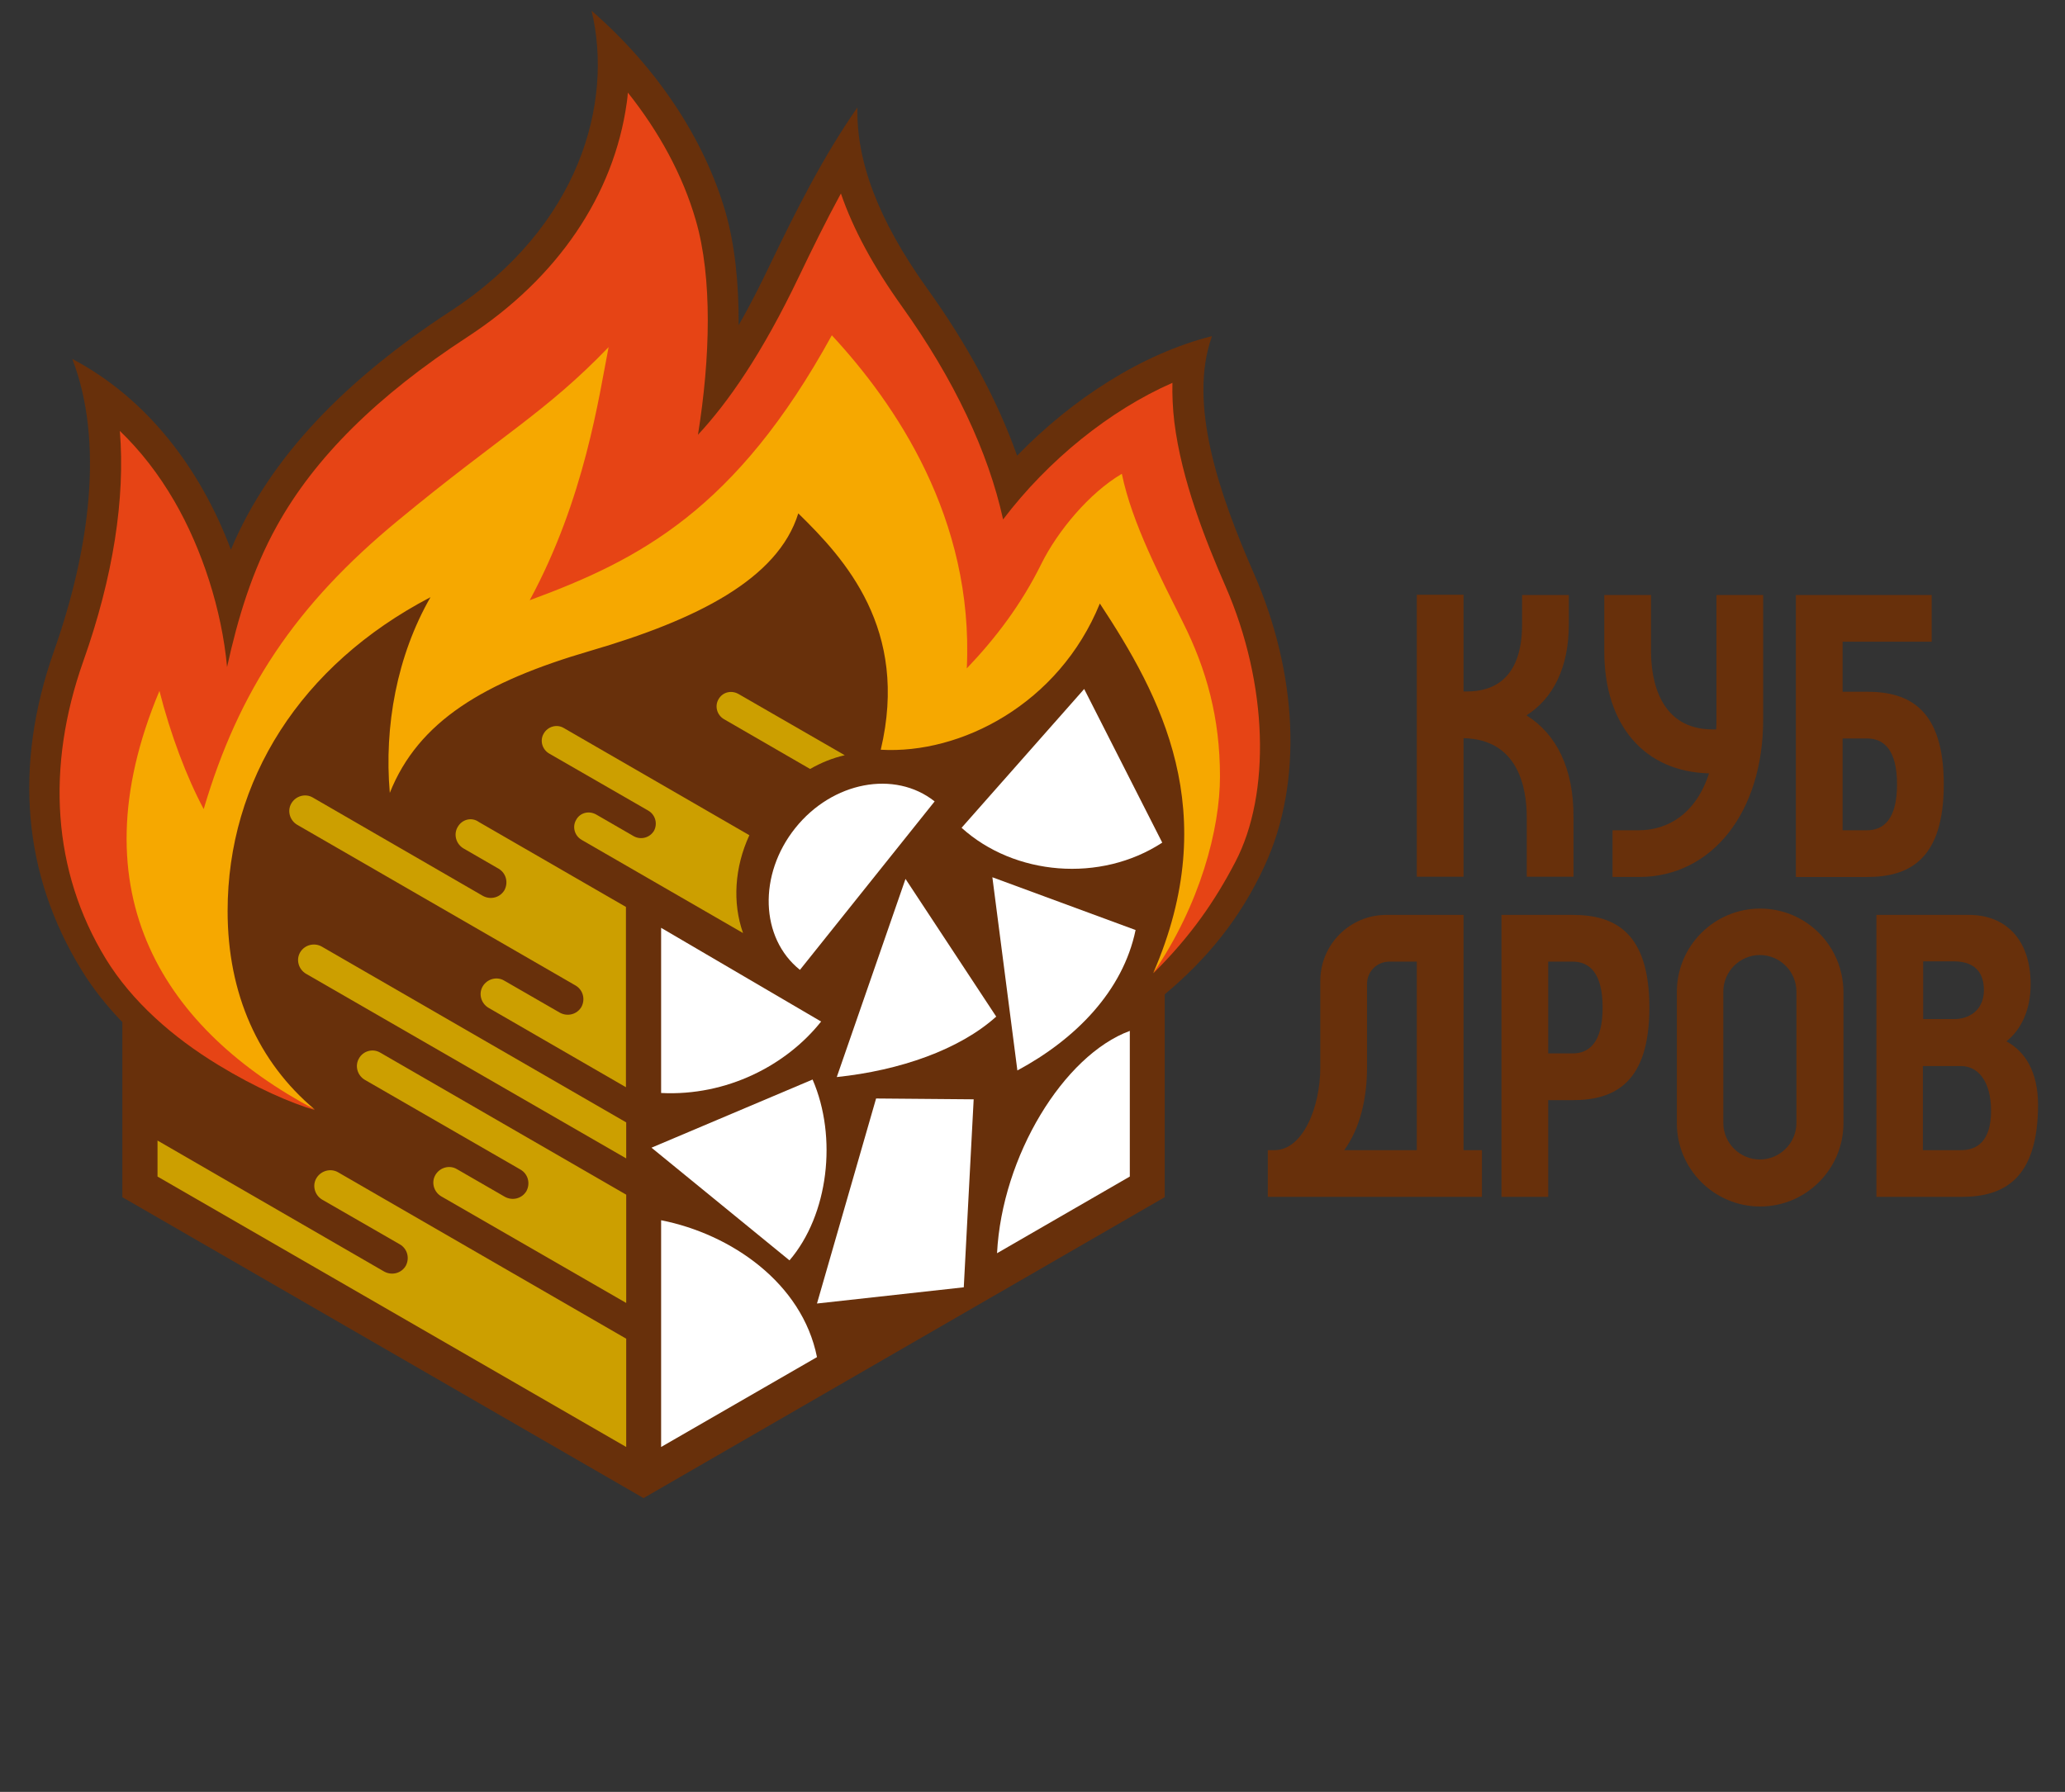
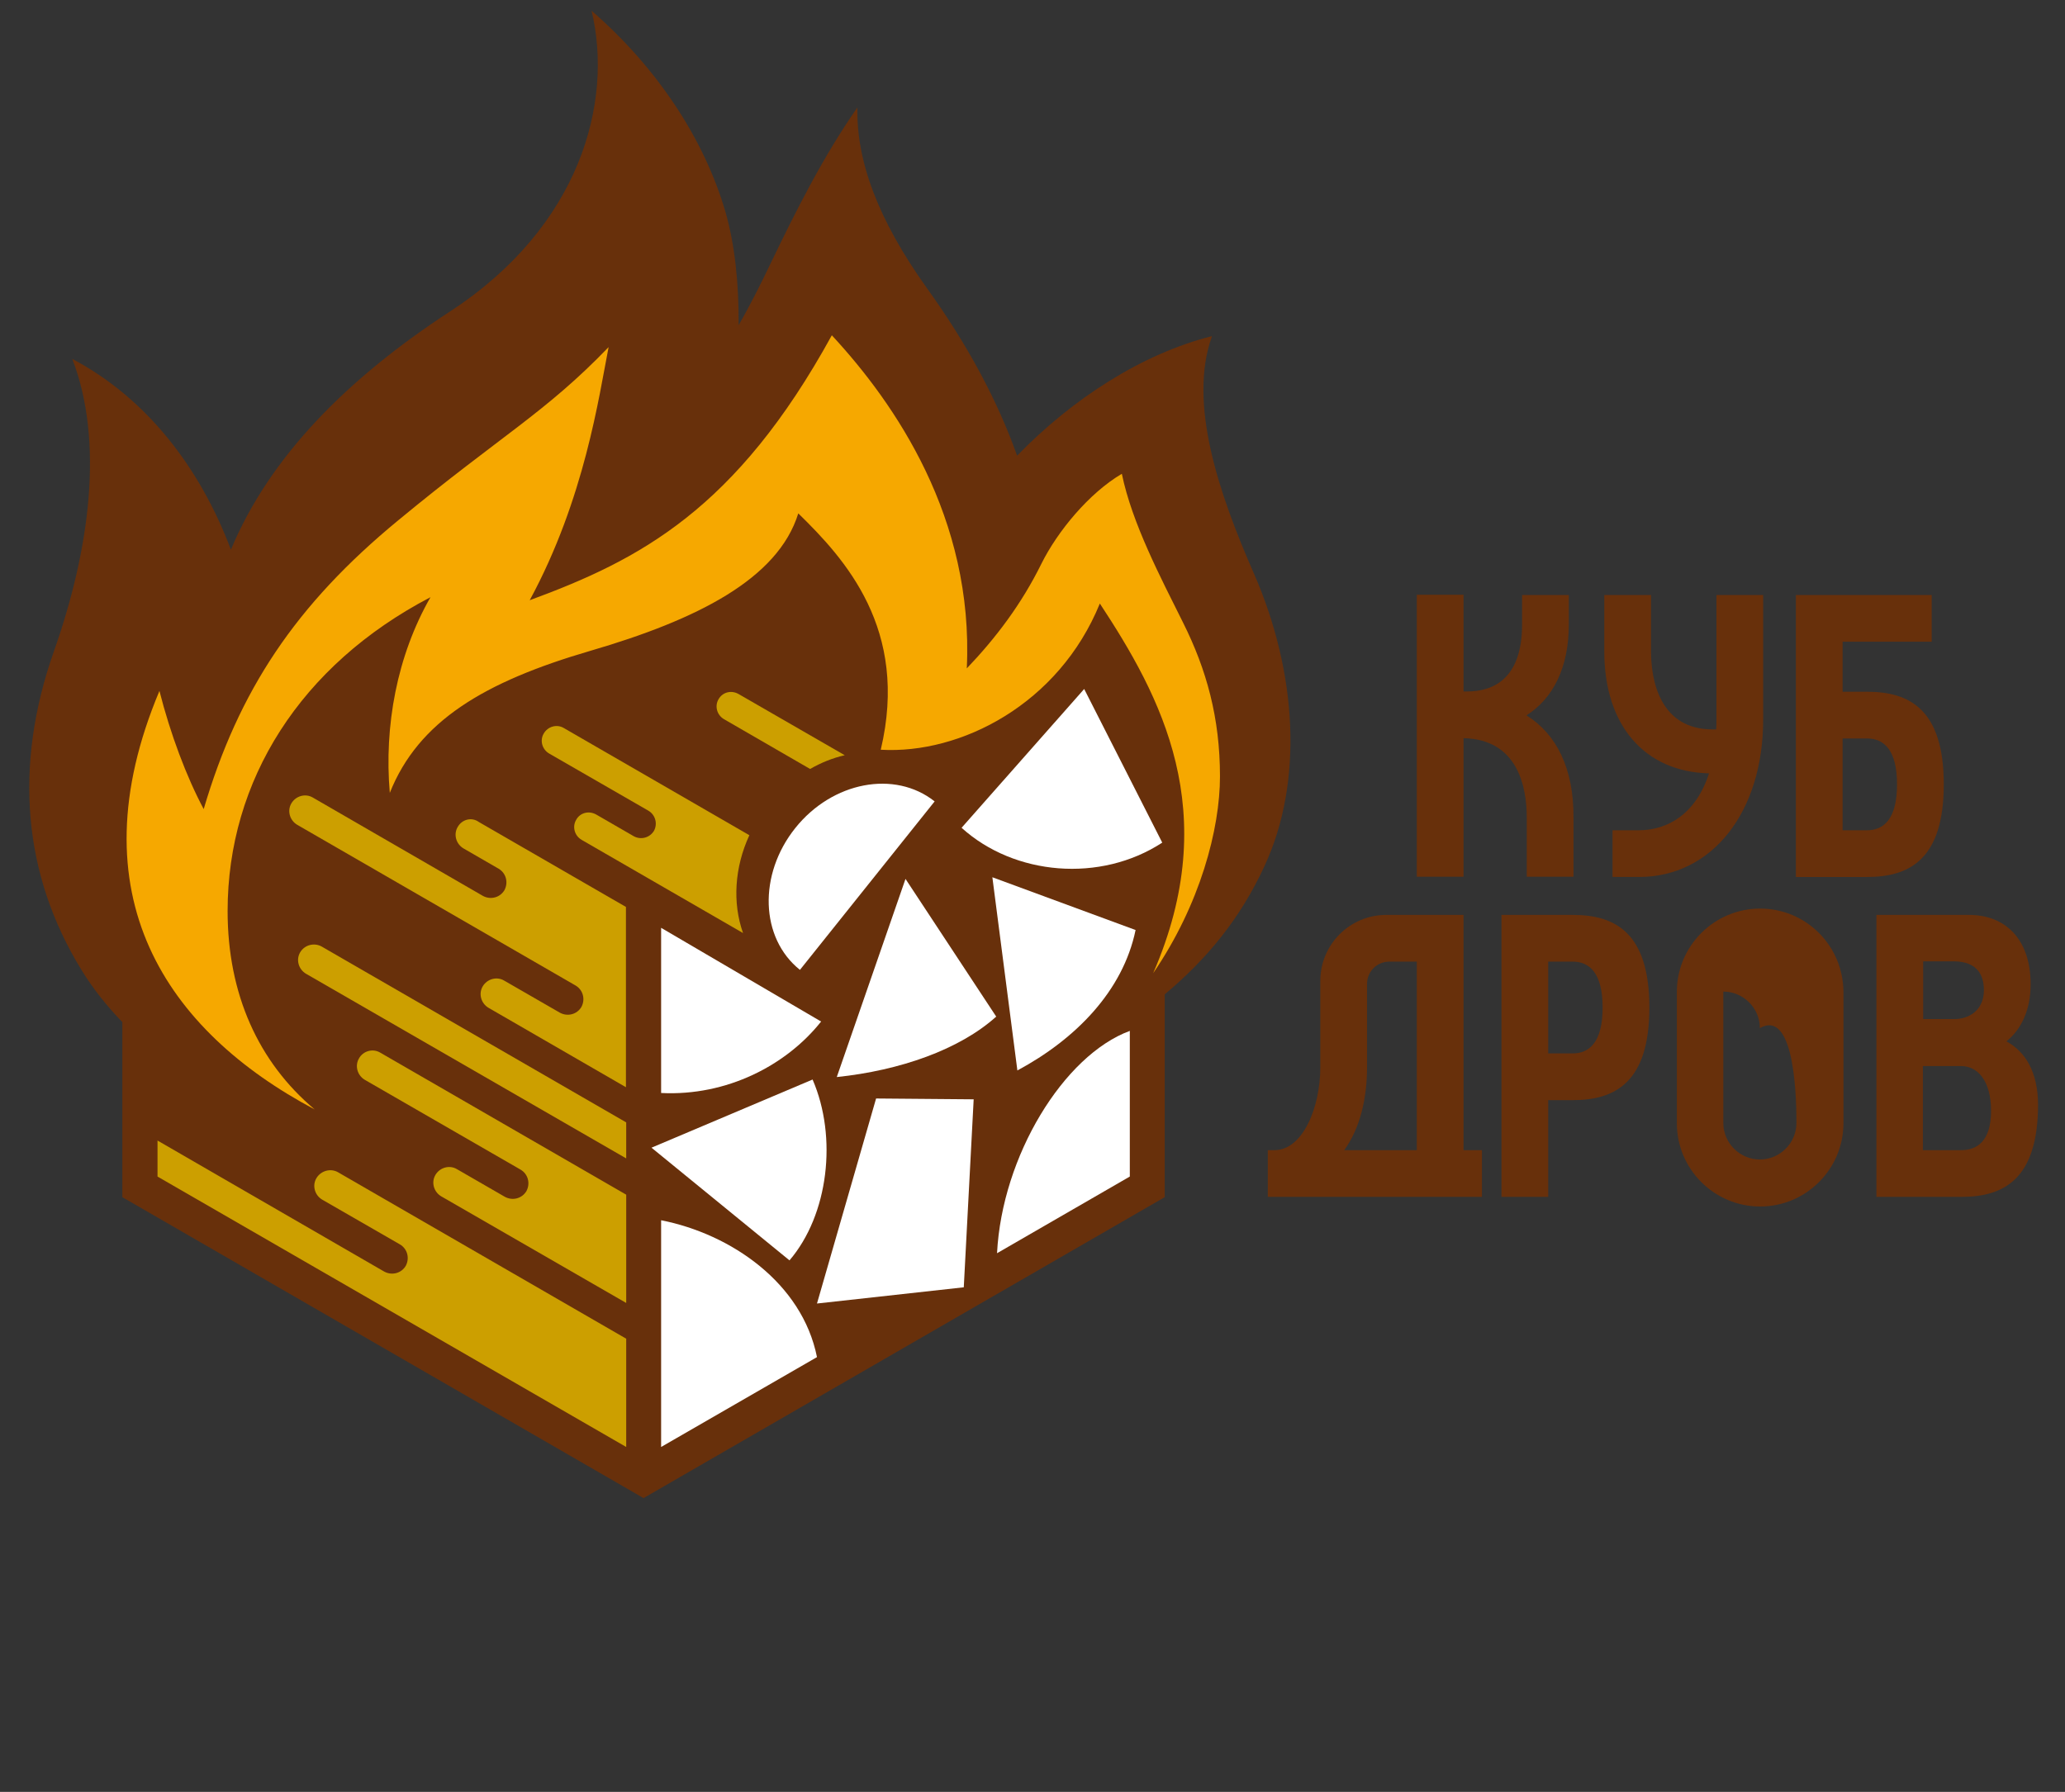
<svg xmlns="http://www.w3.org/2000/svg" version="1.1" id="Layer_1" x="0px" y="0px" viewBox="0 0 751.2 652" style="enable-background:new 0 0 751.2 652;" xml:space="preserve">
  <rect x="0" y="0" width="751.2" height="652" fill="#333333" stroke="none" />
  <style type="text/css"> .st0{fill:#68300B;} .st1{fill:#E64415;} .st2{fill:#CC9F00;} .st3{fill:#FFFFFF;} .st4{fill:#F6A800;} </style>
  <path class="st0" d="M456.2,208.8c-12.8-29.2-24.1-62.1-15.3-86.5c-25.4,6.4-50.7,22.7-70.9,43.5c-7.1-20-18.1-40.5-32.7-60.8 c-18.1-25.3-25.8-46.6-25.4-65.9c-12.5,17.9-22.6,38.1-31.5,56.6c-3.4,7.1-7.2,14.8-11.7,22.6c0.1-15.2-1.4-29.4-4.8-41.2 c-7.8-26.8-25.1-52.7-48.7-73.2c8,33.4-4.2,78.5-51.3,109.3c-37.7,24.6-65.8,53-79.9,86.8c-11.3-30-30.8-55.2-57.7-69.4 c11.6,30.1,6.4,69.3-6.7,106.4c-14.8,42-11.1,81.4,9.9,115.7c4.2,6.9,9.3,13.3,15,19.2v63.7l189.6,109.5l189.6-109.5v-73.8 c15.4-12.9,27.5-27.6,36.3-46.7C474.3,284.3,471.8,244.6,456.2,208.8z" />
-   <path class="st1" d="M105.3,397.1l9.2,6.8c-8.6-2.5-21.5-8.1-35.1-16.4c-16.6-10.1-31.4-23.1-40.9-38.6C19,317,16.7,279,30.3,240.6 c10.9-30.7,15.3-59.3,13.3-83.8c7.5,7.2,14.1,15.7,19.8,25.5c10.1,17.4,17.3,39.6,19.2,60.4c3.9-17.7,9.1-35.1,18.1-51.3 c13.8-24.9,36.5-47.4,69.5-68.9c32.6-21.3,53.1-51.5,57.8-85.1c0.2-1.2,0.3-2.5,0.4-3.7c11.4,14.3,20,30.1,24.7,46.4 c6.1,20.9,5.3,50.2,0.8,78.1c10.8-11.6,23.2-29.2,36.8-57.7c4.7-9.8,9.7-20,15.2-30.1c4.5,13.1,11.9,26.7,22.2,41.1 c19,26.6,31.4,52.9,36.8,77.5c16.4-21.6,38.8-39.7,61.6-49.7c-0.1,4.5,0.1,9.3,0.7,14.3c2.6,21,11.3,43,18.6,59.7 c15.6,35.7,16.5,75.6,3.6,100.3c-7.3,14-16,26.8-29.8,40.5l4.6-8.6l4.4-10.8l6.1-19.5l3.5-29.1l-8.5-41L403,197.7l-35.7,49.5 l-30.1,14.9l0-34.8l-35-74.4l-30,39.1l-109.9,52.1l25.1-66.4l-83.7,69.1l-27.4,55.5v54.3l21,34L105.3,397.1z" />
  <path class="st2" d="M109.2,346.5L109.2,346.5c-1.6,2.7-0.6,6.2,2.1,7.8l116.5,67.2v-13.1l-110.8-64 C114.3,342.9,110.8,343.8,109.2,346.5z" />
  <path class="st2" d="M166.5,300.9L166.5,300.9c-1.6,2.7-0.6,6.2,2.1,7.8l12.8,7.4c2.7,1.6,3.6,5,2.1,7.8h0c-1.6,2.7-5,3.6-7.8,2.1 l-61.9-35.8c-2.7-1.6-6.2-0.6-7.8,2.1v0c-1.6,2.7-0.6,6.2,2.1,7.8l101.3,58.5c2.7,1.6,3.6,5,2.1,7.8l0,0c-1.6,2.7-5,3.6-7.8,2.1 l-20.3-11.7c-2.7-1.6-6.2-0.6-7.8,2.1h0c-1.6,2.7-0.6,6.2,2.1,7.8l50,28.9v-65.6l-53.5-30.9C171.6,297.2,168.1,298.1,166.5,300.9z" />
  <path class="st2" d="M115.1,428.7L115.1,428.7c-1.6,2.7-0.6,6.2,2.1,7.8l28.3,16.3c2.7,1.6,3.6,5,2.1,7.8h0c-1.6,2.7-5,3.6-7.8,2.1 L57.3,415v13.1l170.5,98.4v-39.4l-104.9-60.6C120.2,425,116.7,426,115.1,428.7z" />
  <path class="st2" d="M130.6,385.1L130.6,385.1c-1.6,2.7-0.6,6.2,2.1,7.8l56.7,32.7c2.7,1.6,3.6,5,2.1,7.8l0,0 c-1.6,2.7-5,3.6-7.8,2.1l-17.5-10.1c-2.7-1.6-6.2-0.6-7.8,2.1l0,0c-1.6,2.7-0.6,6.2,2.1,7.8l67.3,38.8v-39.4L138.3,383 C135.6,381.4,132.1,382.4,130.6,385.1z" />
  <path class="st3" d="M422.8,306.6l-28.4-55.9l-44.6,50.5C369,318.6,400.3,321.3,422.8,306.6z" />
  <path class="st3" d="M411,375.1v53L362.7,456C364.5,420.7,386.9,384,411,375.1z" />
  <path class="st3" d="M298.7,371.7l-58.2-34.1v60.1C264.4,398.9,286.1,387.6,298.7,371.7z" />
  <path class="st3" d="M295.6,392.8l-58.6,24.8l50.2,41C301.4,442,304.7,413.8,295.6,392.8z" />
  <path class="st3" d="M240.5,444v82.5l56.7-32.7C291.8,466.8,265.9,449,240.5,444z" />
  <path class="st3" d="M289.3,301.3c-13.5,16.9-12.8,40,1.7,51.6l49-61.3C325.5,280.1,302.8,284.4,289.3,301.3z" />
  <path class="st3" d="M361,319.2l52.1,19.2c-4.6,22.2-21.8,39.7-43,51.1L361,319.2z" />
  <polygon class="st3" points="350.6,468.4 354.2,400 318.7,399.7 297.2,474.3 " />
  <path class="st3" d="M329.4,319.8l-25,72.1c23-2.4,44.7-10,58-22L329.4,319.8z" />
  <path class="st2" d="M209.6,298.3L209.6,298.3c-1.5,2.5-0.6,5.8,2,7.3l58.7,33.9c-3.9-11-3.1-23.9,2.3-35.6l-67.5-39 c-2.5-1.5-5.8-0.6-7.3,2v0c-1.5,2.5-0.6,5.8,2,7.3l36.1,20.8c2.5,1.5,3.4,4.7,2,7.3l0,0c-1.5,2.5-4.7,3.4-7.3,2l-13.5-7.8 C214.3,294.8,211,295.7,209.6,298.3z" />
  <path class="st2" d="M261.4,254.4L261.4,254.4c-1.5,2.5-0.6,5.8,2,7.3l31.3,18.1c4-2.3,8.2-4,12.6-5l-38.5-22.2 C266.1,251,262.9,251.8,261.4,254.4z" />
  <path class="st4" d="M82.8,331.5c0-47.5,26.5-89.5,73.8-114.2c-12.2,21.3-16.9,46.9-14.8,71.2c10.4-26.1,34.3-40.4,73-51.7 c38.7-11.3,68.2-26.1,75.6-50c16.9,16.5,40.4,42.1,30,86c29.1,1.7,64.8-16.6,79.7-53.2c22.1,33.6,45,75.7,19.4,134.5 c17.1-25,24.3-52.5,24.3-71.6c0-21.3-4.9-38.9-13.4-55.9c-8.1-16.3-18.6-36.2-22.3-54.2c-11.9,7-23.4,20.9-29.3,32.8 c-7.2,14.6-16.5,26.9-27.1,38c2.6-54.7-26.1-96.4-49.1-121.2c-34.8,63.4-69.9,81.7-109.9,96.4c20-36.9,25.2-74.3,28.7-92.1 c-23,23.9-39.1,32.1-76.5,63c-37.4,30.8-58.1,62-70.8,105.1c-6.3-11.8-12.1-27.3-16.1-43c-31.2,74.3,2.6,123.7,56.5,152.3 C94,386.5,82.8,361.7,82.8,331.5z" />
-   <path class="st0" d="M640.3,330.6c-16.7,0-30.3,13.6-30.3,30.3c0,9.7,0,38.1,0,47.8c0,16.7,13.6,30.3,30.3,30.3s30.3-13.6,30.3-30.3 c0-9.7,0-38.1,0-47.8C670.5,344.1,657,330.6,640.3,330.6z M653.5,408.6c0,7.3-6,13.3-13.3,13.3c-7.3,0-13.3-6-13.3-13.3 c0-3.9,0-43.9,0-47.8c0-7.3,6-13.3,13.3-13.3c7.3,0,13.3,6,13.3,13.3C653.5,366.5,653.5,403,653.5,408.6z" />
+   <path class="st0" d="M640.3,330.6c-16.7,0-30.3,13.6-30.3,30.3c0,9.7,0,38.1,0,47.8c0,16.7,13.6,30.3,30.3,30.3s30.3-13.6,30.3-30.3 c0-9.7,0-38.1,0-47.8C670.5,344.1,657,330.6,640.3,330.6z M653.5,408.6c0,7.3-6,13.3-13.3,13.3c-7.3,0-13.3-6-13.3-13.3 c0-3.9,0-43.9,0-47.8c7.3,0,13.3,6,13.3,13.3C653.5,366.5,653.5,403,653.5,408.6z" />
  <path class="st0" d="M572.1,332.9c-1.5,0-25.9,0-25.9,0v102.6h17v-35.2c3.8,0,7.4,0,8.9,0c15.4,0,27.9-6.4,27.9-33.7 S587.5,332.9,572.1,332.9z M572.1,383.3c-0.9,0-5.3,0-8.9,0v-33.4c3.6,0,8,0,8.9,0c6,0,10.9,4,10.9,16.7 C583,379.3,578.1,383.3,572.1,383.3z" />
  <path class="st0" d="M679.2,251.7c-1.5,0-5.1,0-8.9,0v-18.2h32.4v-17h-49.4v102.6l0,0v0c0,0,22.2,0,25.9,0 c15.4,0,27.9-6.4,27.9-33.7S694.6,251.7,679.2,251.7z M679.2,302.1c-0.9,0-5.3,0-8.9,0v-33.4c3.6,0,8,0,8.9,0c6,0,10.9,4,10.9,16.7 C690.1,298.1,685.2,302.1,679.2,302.1z" />
  <path class="st0" d="M532.4,418.5v-85.6h-28.1c-13.2,0-24,10.7-24,24v31.4c0,14.5-6.3,30.2-16.7,30.2h-2.4v17h77.9v-17H532.4z M497.3,388.2V358c0-4.5,3.6-8.1,8.1-8.1h10v68.6h-26.4C494.7,410.6,497.3,399.9,497.3,388.2z" />
  <path class="st0" d="M555.3,260.3c9.7-6.2,15.4-17.4,15.4-33.1v-10.7h-17v10.7c0,20.2-10.9,24.4-20,24.4h-1.3v-35.2h-17v102.6h17 v-50.4c20,0.4,23,18.2,23,28.8v21.6h17v-21.6C572.5,279.6,566.2,267.1,555.3,260.3z" />
  <path class="st0" d="M624.4,216.5v45.3c0,1.2,0,2.4-0.1,3.6h-1.3c-19.3,0-22.4-18.1-22.4-28.4v-20.5h-17V237 c0,26.9,14.6,43.8,38.1,44.4c-4.8,14.9-15.2,20.7-25.5,20.7h-9.6v17h9.6c26.6,0,45.2-23.6,45.2-57.3v-45.3H624.4z" />
  <path class="st0" d="M729.9,378.9c5.4-4.3,8.8-11.5,8.8-20.7c0-16.8-9.5-25.3-22.4-25.3c-2.8,0-20.8,0-20.8,0v0h-12.9v102.6h9.7 c0,0,3.3,0,7.3,0c5.2,0,11.7,0,13.9,0c15.4,0,27.9-6.4,27.9-33.7C741.3,390,736.8,382.7,729.9,378.9z M721.7,360.3 c0,7.1-5.2,10.5-10.7,10.5h-11.4v-21H711C716.7,349.9,721.7,352.3,721.7,360.3z M713.4,418.5c-1.1,0-9.1,0-13.9,0v-30.6 c4.7,0,12.8,0,13.9,0c6,0,10.9,5.3,10.9,16.3C724.3,415,719.4,418.5,713.4,418.5z" />
</svg>